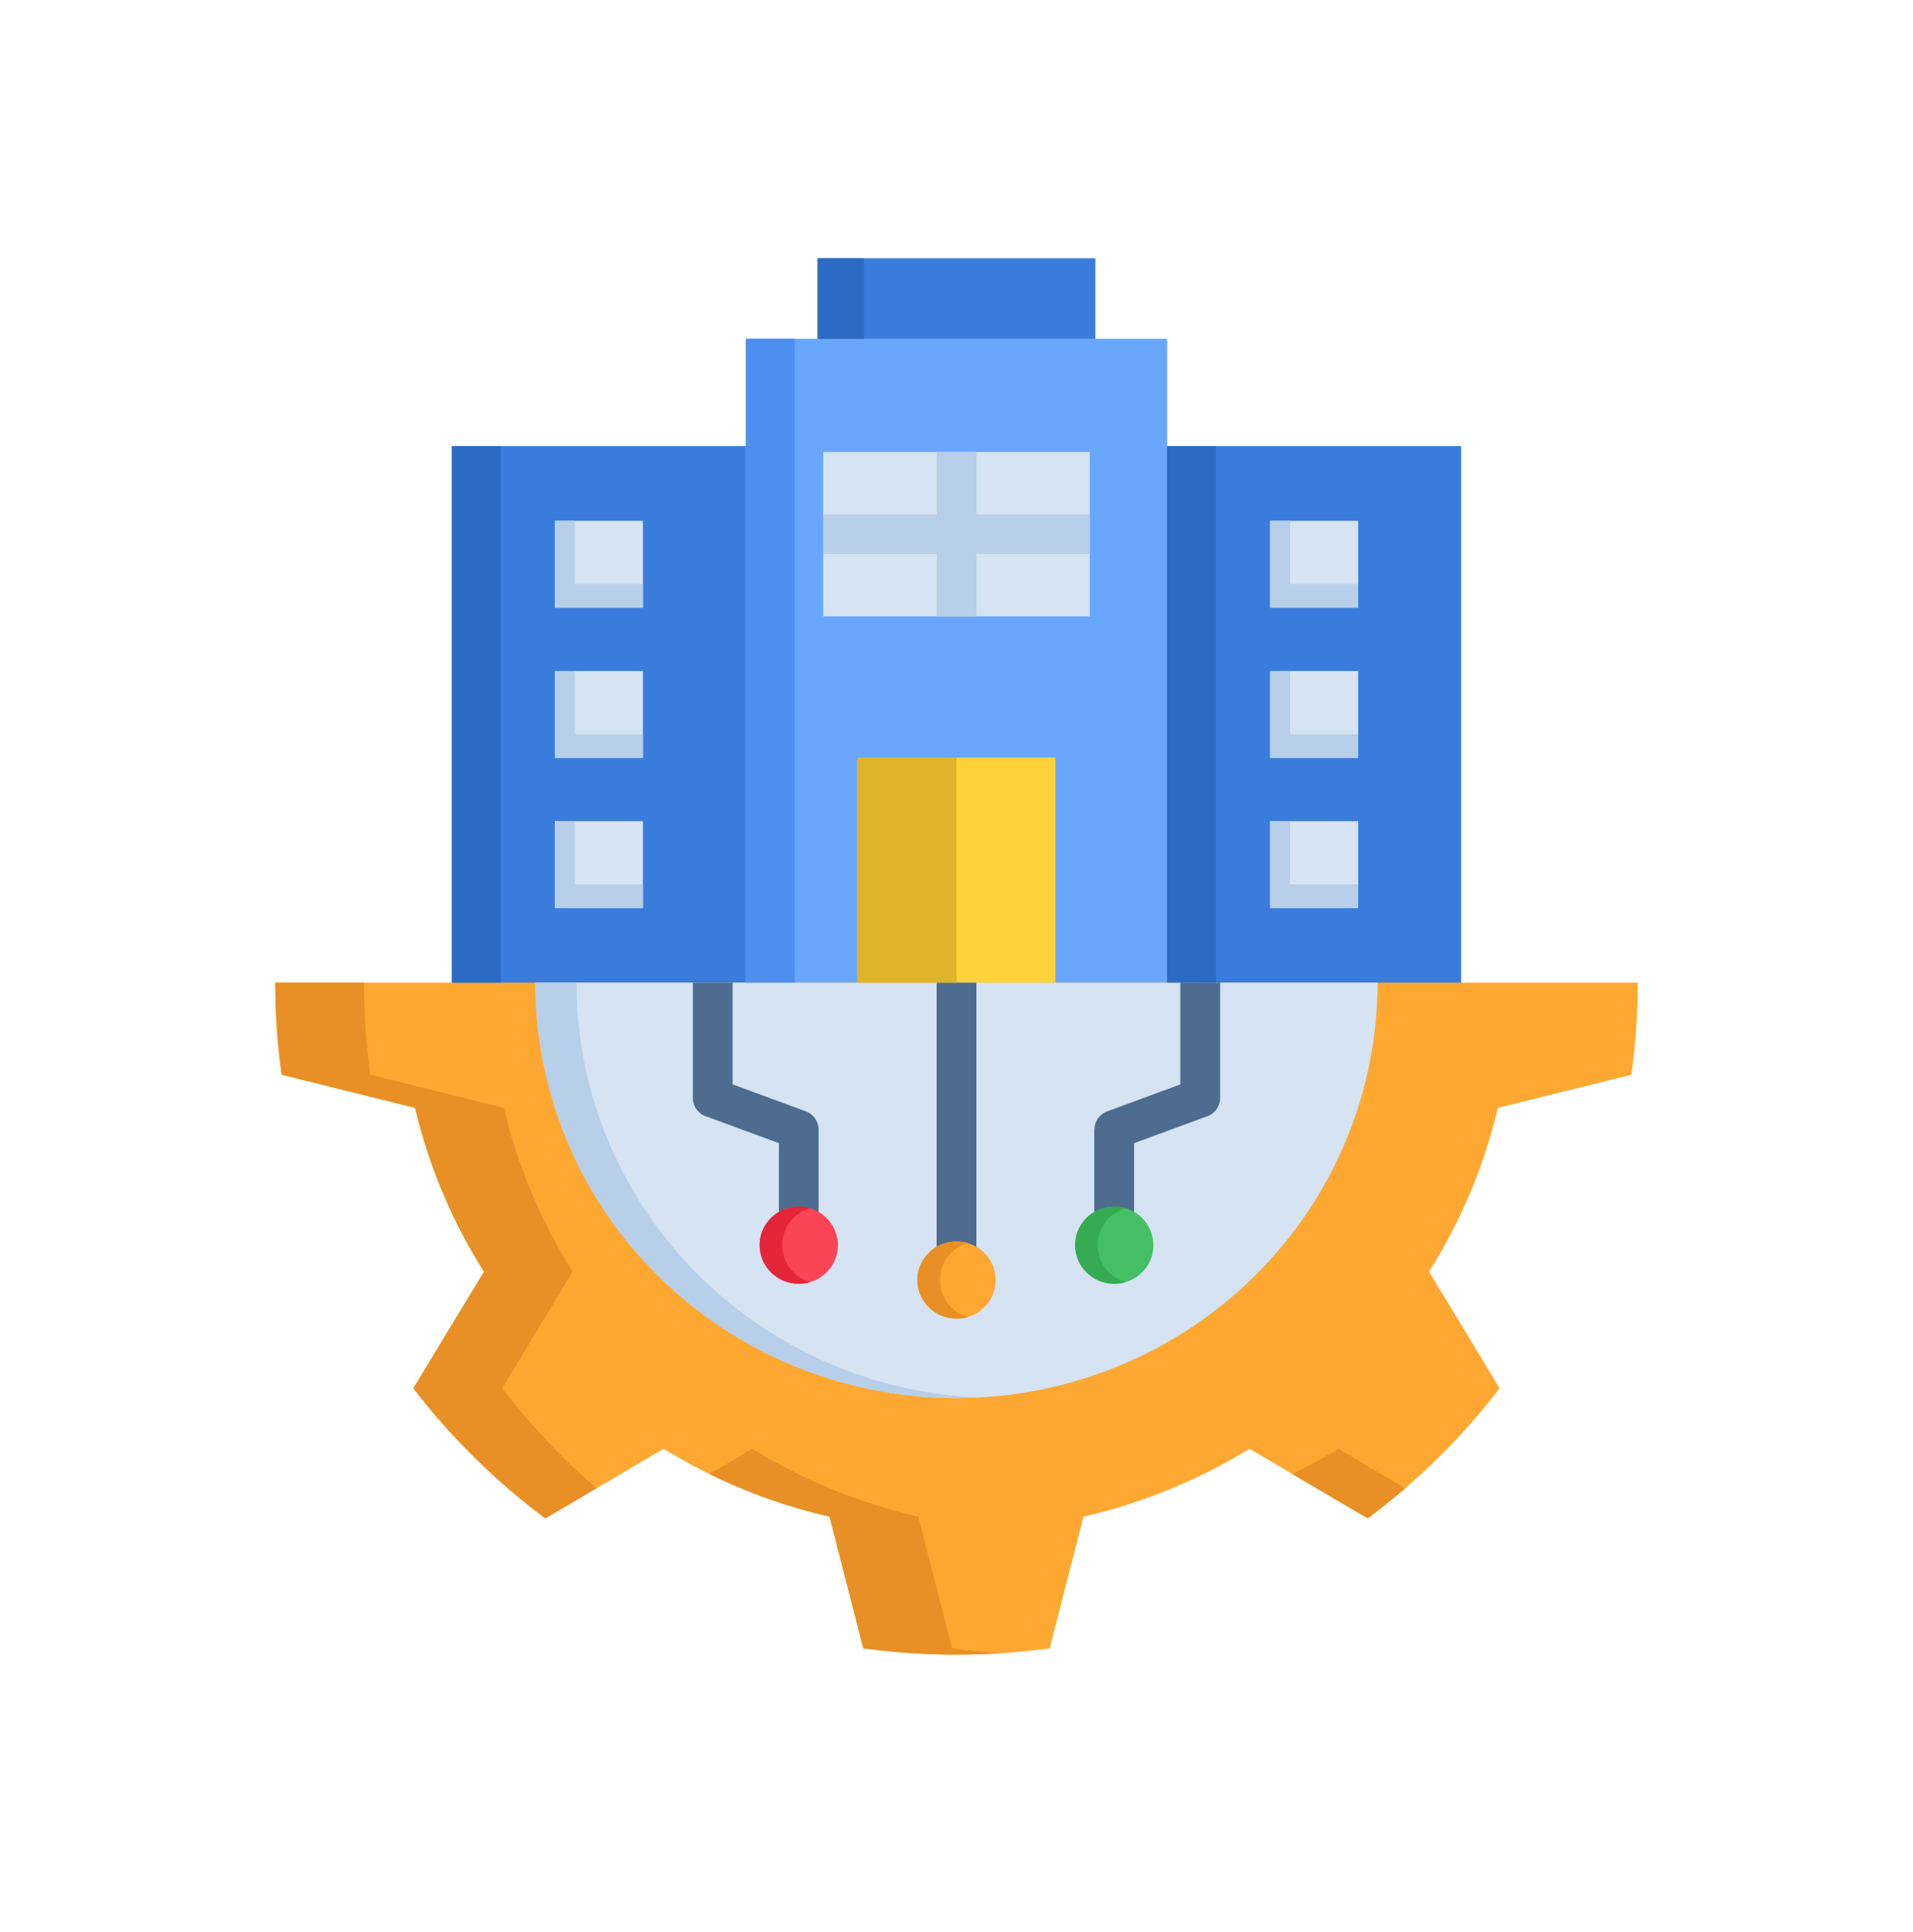
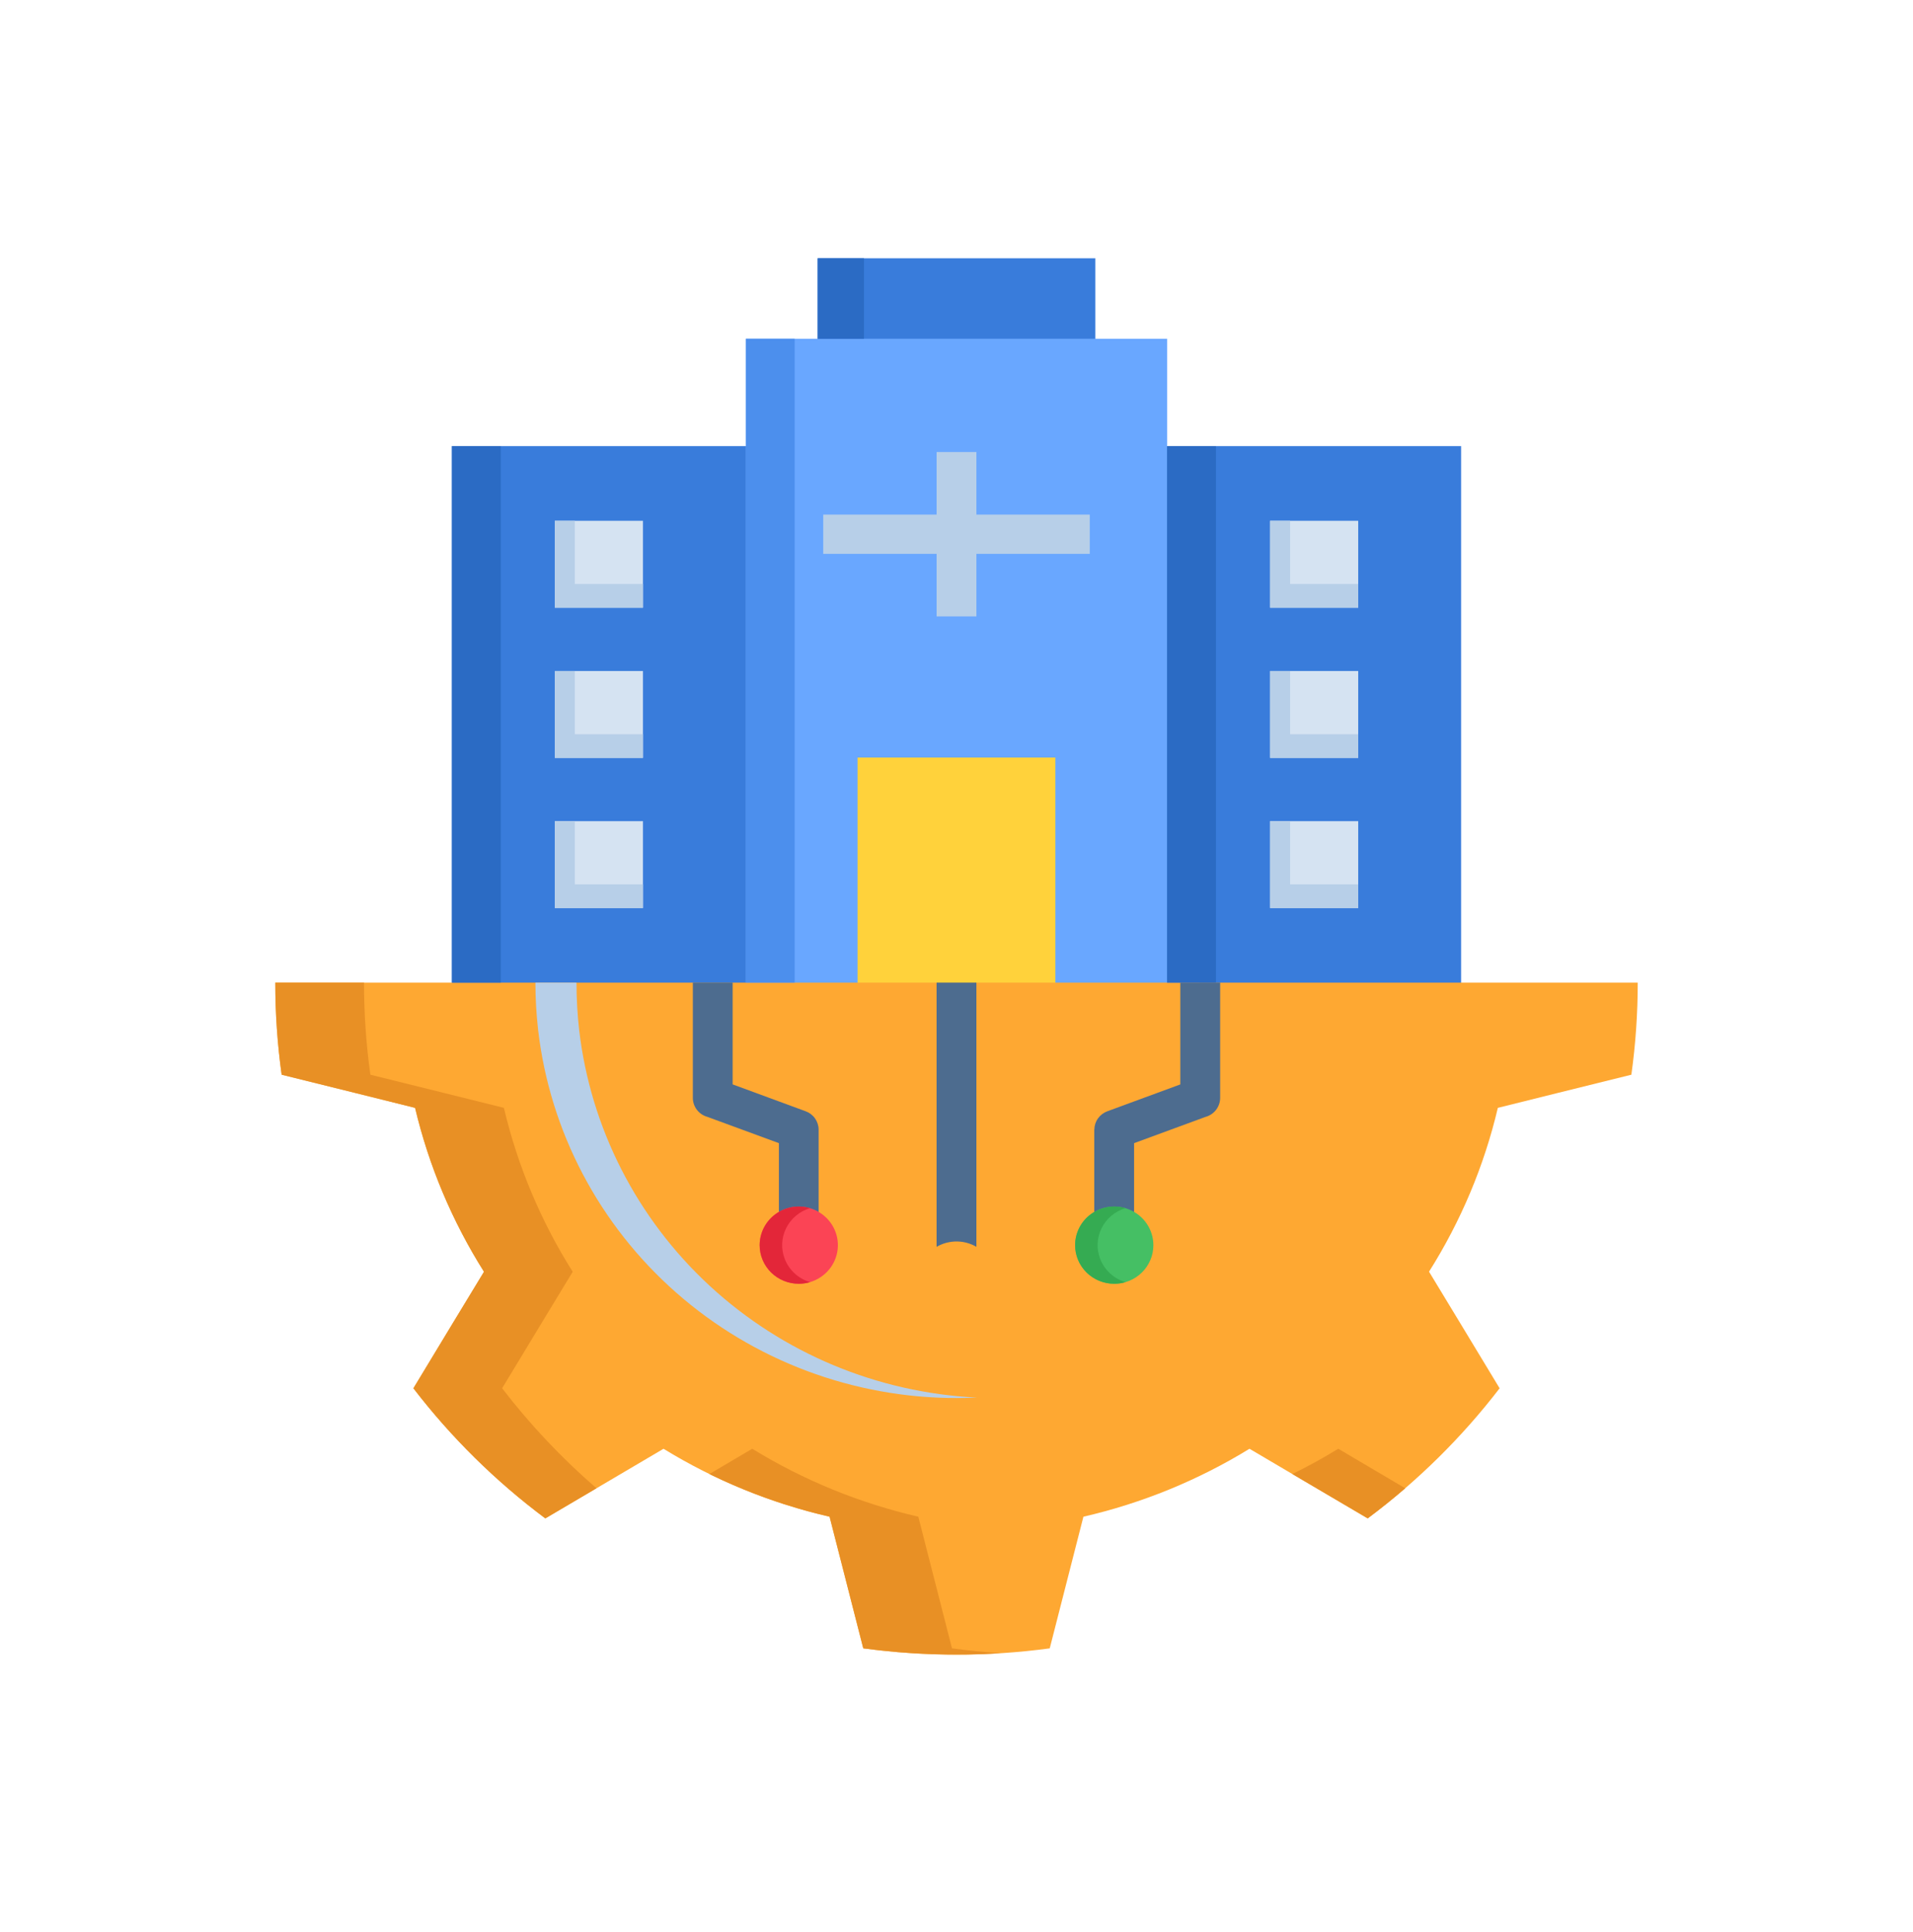
<svg xmlns="http://www.w3.org/2000/svg" width="100" height="101" viewBox="0 0 100 101" fill="none">
  <g clip-path="url(#clip0_63_14265)">
    <path d="M42.742 13.5H57.258V22.355H42.742V13.5Z" fill="#397CDB" />
    <path d="M57.625 23.323H76.378V53.856H57.625V23.323Z" fill="#397CDB" />
    <path d="M23.623 23.323H42.372V53.856H23.623V23.323Z" fill="#397CDB" />
    <path d="M38.99 17.709H61.012V53.856H38.99V17.709Z" fill="#69A7FF" />
    <path d="M44.828 39.603H55.169V53.856H44.828V39.603Z" fill="#FFD23B" />
    <path fill-rule="evenodd" clip-rule="evenodd" d="M78.298 57.916C77.583 60.946 76.368 63.839 74.701 66.48L76.365 69.226L78.391 72.576C76.419 75.144 74.099 77.433 71.495 79.378L68.1 77.379L65.316 75.738C62.638 77.382 59.705 78.582 56.634 79.29L55.842 82.386L54.874 86.172C51.64 86.608 48.361 86.608 45.127 86.172L44.159 82.386L43.366 79.29C40.295 78.582 37.363 77.382 34.685 75.738L31.901 77.379L28.506 79.378C25.902 77.433 23.582 75.144 21.61 72.576L23.636 69.226L25.3 66.484C23.633 63.841 22.417 60.947 21.698 57.916L18.56 57.134L14.723 56.183C14.501 54.588 14.39 52.981 14.391 51.371H85.61C85.611 52.981 85.499 54.588 85.278 56.183L81.44 57.134L78.298 57.916Z" fill="#FEA832" />
-     <path fill-rule="evenodd" clip-rule="evenodd" d="M72.012 51.371C72.012 57.13 69.693 62.654 65.565 66.726C61.437 70.799 55.837 73.087 49.999 73.087C44.161 73.087 38.562 70.799 34.434 66.726C30.305 62.654 27.986 57.13 27.986 51.371H72.012Z" fill="#D5E3F2" />
-     <path d="M43.033 23.631H56.967V32.224H43.033V23.631Z" fill="#D5E3F2" />
    <path d="M43.033 26.901H48.96V23.631H51.041V26.901H56.967V28.954H51.041V32.224H48.96V28.954H43.033V26.901Z" fill="#B7CFE8" />
    <path fill-rule="evenodd" clip-rule="evenodd" d="M29.002 27.225H33.61V31.771H29.002V27.225ZM29.002 42.928H33.61V47.469H29.002V42.928ZM29.002 35.078H33.61V39.62H29.002V35.078Z" fill="#D5E3F2" />
    <path fill-rule="evenodd" clip-rule="evenodd" d="M66.391 27.225H70.999V31.771H66.391V27.225ZM66.391 42.928H70.999V47.469H66.391V42.928ZM66.391 35.078H70.999V39.62H66.391V35.078Z" fill="#D5E3F2" />
    <path d="M63.782 51.371V57.396C63.782 57.622 63.706 57.841 63.568 58.02C63.43 58.2 63.236 58.329 63.016 58.389L59.283 59.761V65.096C59.283 65.368 59.174 65.629 58.979 65.822C58.783 66.014 58.519 66.123 58.243 66.123C57.967 66.123 57.702 66.014 57.507 65.822C57.312 65.629 57.202 65.368 57.202 65.096V59.051H57.206C57.208 58.842 57.273 58.639 57.395 58.469C57.516 58.298 57.687 58.168 57.885 58.095L61.7 56.691V51.373L63.782 51.371ZM36.217 51.371H38.298V56.689L42.114 58.094C42.312 58.166 42.483 58.296 42.604 58.467C42.725 58.638 42.791 58.841 42.792 59.049V65.094C42.792 65.229 42.766 65.362 42.714 65.486C42.661 65.611 42.585 65.723 42.488 65.819C42.392 65.914 42.278 65.989 42.152 66.041C42.026 66.092 41.891 66.118 41.754 66.118C41.618 66.118 41.483 66.092 41.357 66.041C41.231 65.989 41.116 65.914 41.02 65.819C40.924 65.723 40.847 65.611 40.795 65.486C40.743 65.362 40.716 65.229 40.716 65.094V59.761L36.984 58.389C36.764 58.329 36.569 58.2 36.431 58.02C36.293 57.841 36.218 57.622 36.218 57.396V51.371H36.217ZM48.959 51.371H51.04V66.92C51.04 67.192 50.93 67.454 50.735 67.646C50.54 67.838 50.275 67.947 49.999 67.947C49.723 67.947 49.459 67.838 49.264 67.646C49.068 67.454 48.959 67.192 48.959 66.92V51.371Z" fill="#4D6C8F" />
    <path fill-rule="evenodd" clip-rule="evenodd" d="M58.244 67.111C57.84 67.111 57.444 66.992 57.108 66.77C56.772 66.548 56.51 66.233 56.356 65.864C56.202 65.495 56.162 65.089 56.241 64.698C56.32 64.307 56.515 63.947 56.802 63.666C57.088 63.384 57.453 63.192 57.849 63.114C58.246 63.037 58.657 63.078 59.031 63.231C59.404 63.384 59.724 63.643 59.948 63.975C60.172 64.307 60.292 64.697 60.291 65.096C60.291 65.361 60.239 65.623 60.136 65.868C60.033 66.113 59.882 66.335 59.692 66.523C59.502 66.71 59.276 66.858 59.028 66.959C58.779 67.06 58.513 67.112 58.244 67.111H58.244Z" fill="#45BF64" />
    <path fill-rule="evenodd" clip-rule="evenodd" d="M41.756 67.111C42.161 67.111 42.556 66.992 42.892 66.77C43.228 66.548 43.49 66.233 43.644 65.864C43.799 65.495 43.839 65.089 43.76 64.698C43.68 64.307 43.485 63.947 43.199 63.666C42.912 63.384 42.548 63.192 42.151 63.114C41.754 63.037 41.343 63.078 40.969 63.231C40.596 63.384 40.277 63.643 40.052 63.975C39.828 64.307 39.709 64.697 39.709 65.096C39.709 65.361 39.762 65.623 39.865 65.868C39.968 66.113 40.118 66.335 40.309 66.523C40.499 66.71 40.724 66.858 40.973 66.959C41.221 67.06 41.488 67.112 41.756 67.111Z" fill="#FB4455" />
    <path fill-rule="evenodd" clip-rule="evenodd" d="M50 68.935C49.596 68.935 49.2 68.816 48.864 68.594C48.528 68.372 48.266 68.057 48.112 67.688C47.958 67.319 47.917 66.913 47.997 66.522C48.076 66.131 48.271 65.772 48.557 65.49C48.844 65.208 49.208 65.016 49.605 64.939C50.002 64.861 50.413 64.902 50.787 65.055C51.16 65.208 51.479 65.467 51.704 65.799C51.928 66.131 52.048 66.521 52.047 66.92C52.047 67.455 51.831 67.968 51.447 68.346C51.063 68.724 50.542 68.936 50 68.935Z" fill="#FEA832" />
    <path fill-rule="evenodd" clip-rule="evenodd" d="M41.539 23.323V17.709H38.99V23.323V51.371H41.539V23.323Z" fill="#4C8FED" />
    <path d="M42.742 13.5H45.164V17.709H42.742V13.5Z" fill="#2B6BC4" />
    <path d="M23.623 23.323H26.176V51.371H23.623V23.323Z" fill="#2B6BC4" />
    <path d="M61.01 23.323H63.562V51.371H61.01V23.323Z" fill="#2B6BC4" />
    <path fill-rule="evenodd" clip-rule="evenodd" d="M30.051 46.231V42.928H29.002V47.47H33.61V46.231L30.051 46.231ZM29.002 39.62H33.61V38.382H30.051V35.078H29.002V39.62ZM29.002 31.771H33.61V30.528H30.051V27.225H29.002V31.771Z" fill="#B7CFE8" />
    <path fill-rule="evenodd" clip-rule="evenodd" d="M67.439 46.231V42.928H66.391V47.47H70.999V46.231L67.439 46.231ZM66.391 39.62H70.999V38.382H67.439V35.078H66.391V39.62ZM66.391 31.771H70.999V30.528H67.439V27.225H66.391V31.771Z" fill="#B7CFE8" />
-     <path d="M44.828 39.603H50.001V51.371H44.828V39.603Z" fill="#DEB42A" />
    <path fill-rule="evenodd" clip-rule="evenodd" d="M19.361 56.183C19.139 54.588 19.028 52.981 19.029 51.371H14.391C14.39 52.981 14.501 54.588 14.723 56.183L18.56 57.134L21.698 57.916C22.417 60.947 23.634 63.841 25.3 66.484L23.636 69.226L21.61 72.576C23.582 75.144 25.902 77.433 28.506 79.378L31.18 77.802C29.362 76.229 27.709 74.477 26.248 72.575L28.274 69.226L29.938 66.484C28.271 63.841 27.056 60.947 26.341 57.916L23.198 57.134L19.361 56.183Z" fill="#E89025" />
    <path fill-rule="evenodd" clip-rule="evenodd" d="M43.366 79.29L44.158 82.386L45.126 86.171C47.51 86.494 49.92 86.579 52.321 86.425C51.466 86.371 50.611 86.287 49.764 86.171L48.796 82.386L48.004 79.29C44.933 78.582 42 77.381 39.322 75.737L37.082 77.059C39.082 78.039 41.191 78.788 43.366 79.29Z" fill="#E89025" />
    <path fill-rule="evenodd" clip-rule="evenodd" d="M68.1 77.379L71.495 79.377C72.169 78.874 72.823 78.35 73.458 77.802L72.738 77.379L69.958 75.737C69.178 76.215 68.378 76.656 67.557 77.059L68.1 77.379Z" fill="#E89025" />
    <path fill-rule="evenodd" clip-rule="evenodd" d="M30.276 53.856C30.182 53.031 30.136 52.201 30.136 51.371H27.988C27.989 52.201 28.037 53.031 28.131 53.856C28.75 59.15 31.32 64.035 35.353 67.581C39.386 71.127 44.599 73.086 50.001 73.087C50.359 73.087 50.717 73.078 51.075 73.062C45.864 72.81 40.913 70.741 37.103 67.224C33.294 63.707 30.874 58.969 30.276 53.856V53.856Z" fill="#B7CFE8" />
    <path fill-rule="evenodd" clip-rule="evenodd" d="M41.025 65.823C40.923 65.564 40.876 65.286 40.888 65.008C40.9 64.73 40.97 64.457 41.094 64.207C41.218 63.957 41.393 63.735 41.608 63.554C41.823 63.374 42.073 63.24 42.344 63.16C42.038 63.07 41.715 63.051 41.401 63.106C41.087 63.161 40.79 63.287 40.534 63.475C40.278 63.664 40.071 63.908 39.928 64.19C39.785 64.471 39.711 64.781 39.711 65.096C39.711 65.361 39.764 65.624 39.867 65.868C39.97 66.113 40.121 66.335 40.311 66.523C40.501 66.71 40.727 66.858 40.975 66.959C41.223 67.06 41.489 67.112 41.758 67.112C41.956 67.112 42.154 67.084 42.344 67.028C42.046 66.939 41.772 66.784 41.544 66.576C41.316 66.367 41.138 66.11 41.025 65.823Z" fill="#E32639" />
-     <path fill-rule="evenodd" clip-rule="evenodd" d="M48.96 65.179C48.573 65.404 48.272 65.748 48.103 66.158C47.934 66.568 47.907 67.022 48.026 67.449C48.144 67.876 48.401 68.253 48.758 68.522C49.115 68.79 49.551 68.935 50 68.935C50.2 68.935 50.398 68.907 50.59 68.852C50.291 68.764 50.017 68.61 49.789 68.401C49.56 68.192 49.383 67.934 49.272 67.647C49.178 67.416 49.131 67.169 49.133 66.92C49.133 66.486 49.274 66.063 49.537 65.714C49.799 65.365 50.169 65.109 50.59 64.984C50.398 64.928 50.2 64.9 50 64.9C49.635 64.901 49.276 64.997 48.96 65.179Z" fill="#E89025" />
    <path fill-rule="evenodd" clip-rule="evenodd" d="M56.201 65.096C56.201 65.361 56.254 65.623 56.356 65.868C56.459 66.112 56.61 66.335 56.799 66.522C56.989 66.709 57.214 66.857 57.462 66.959C57.71 67.06 57.976 67.112 58.244 67.112C58.444 67.112 58.642 67.084 58.834 67.028C58.536 66.939 58.262 66.784 58.034 66.576C57.806 66.367 57.628 66.11 57.515 65.823C57.413 65.564 57.366 65.286 57.378 65.008C57.39 64.73 57.46 64.457 57.584 64.207C57.708 63.957 57.883 63.735 58.098 63.554C58.313 63.374 58.563 63.24 58.834 63.16C58.528 63.069 58.205 63.05 57.891 63.105C57.576 63.159 57.279 63.286 57.023 63.474C56.767 63.662 56.559 63.907 56.417 64.189C56.274 64.471 56.2 64.781 56.201 65.096Z" fill="#35AB52" />
  </g>
  <defs>
    <clipPath id="clip0_63_14265">
      <rect width="74" height="73" fill="white" transform="translate(13 13.5)" />
    </clipPath>
  </defs>
</svg>